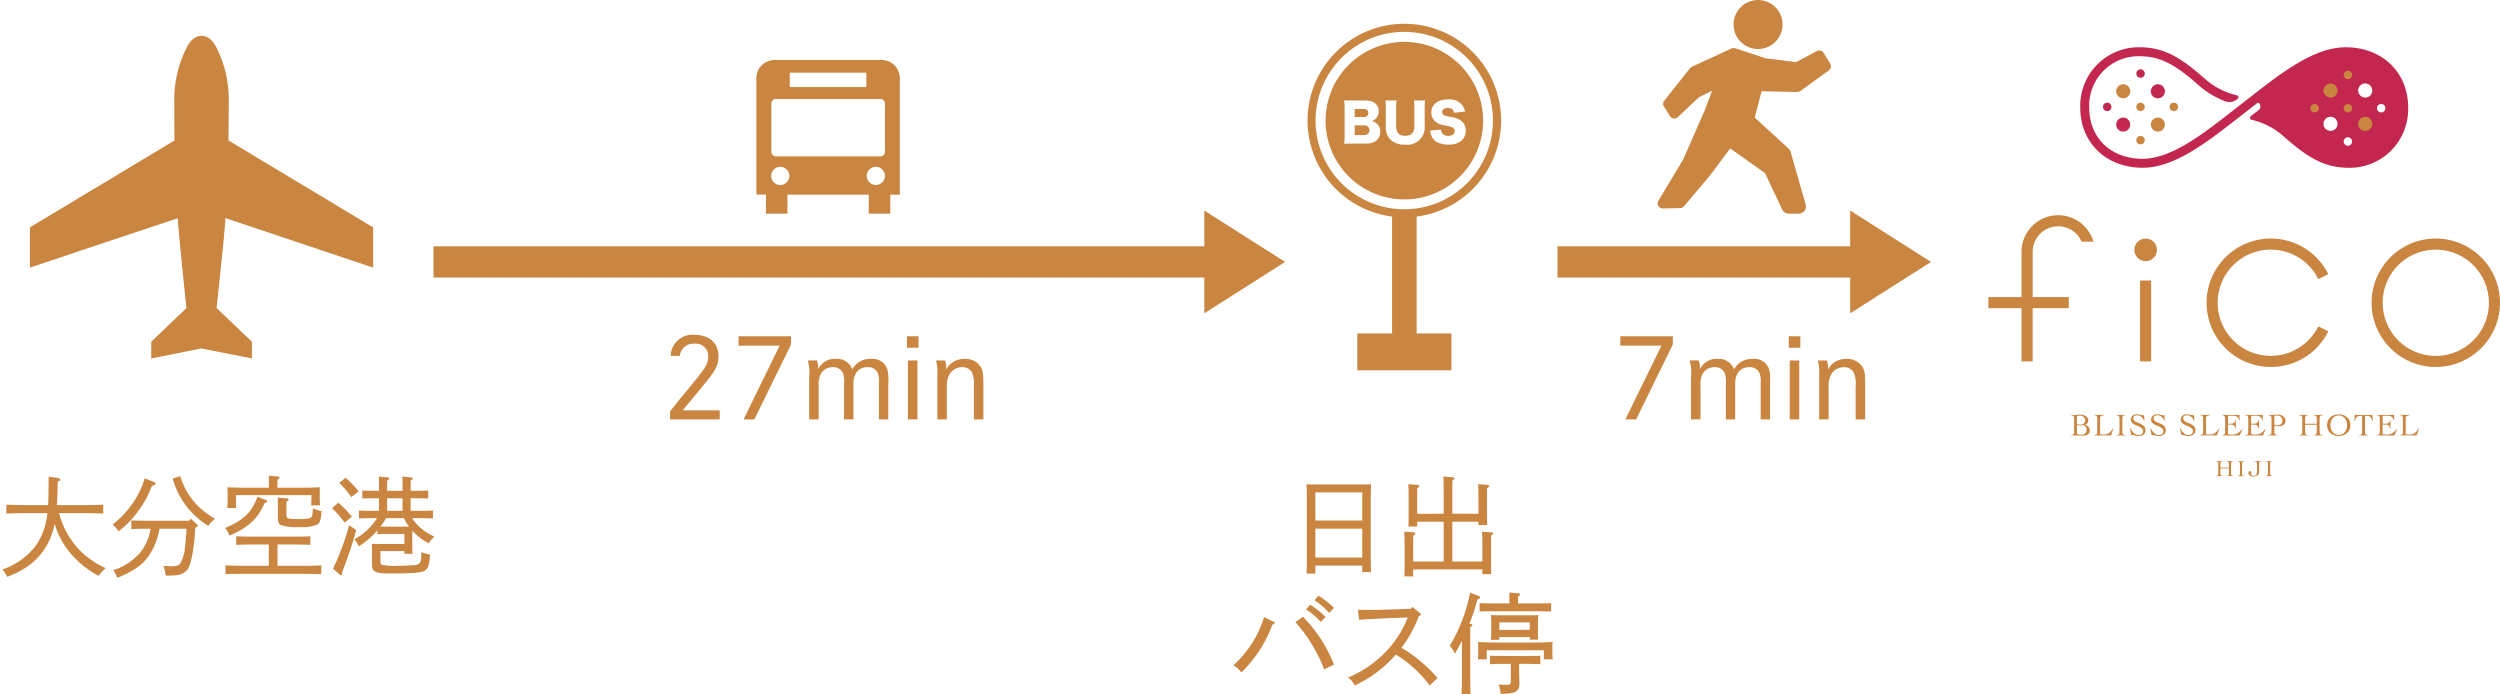
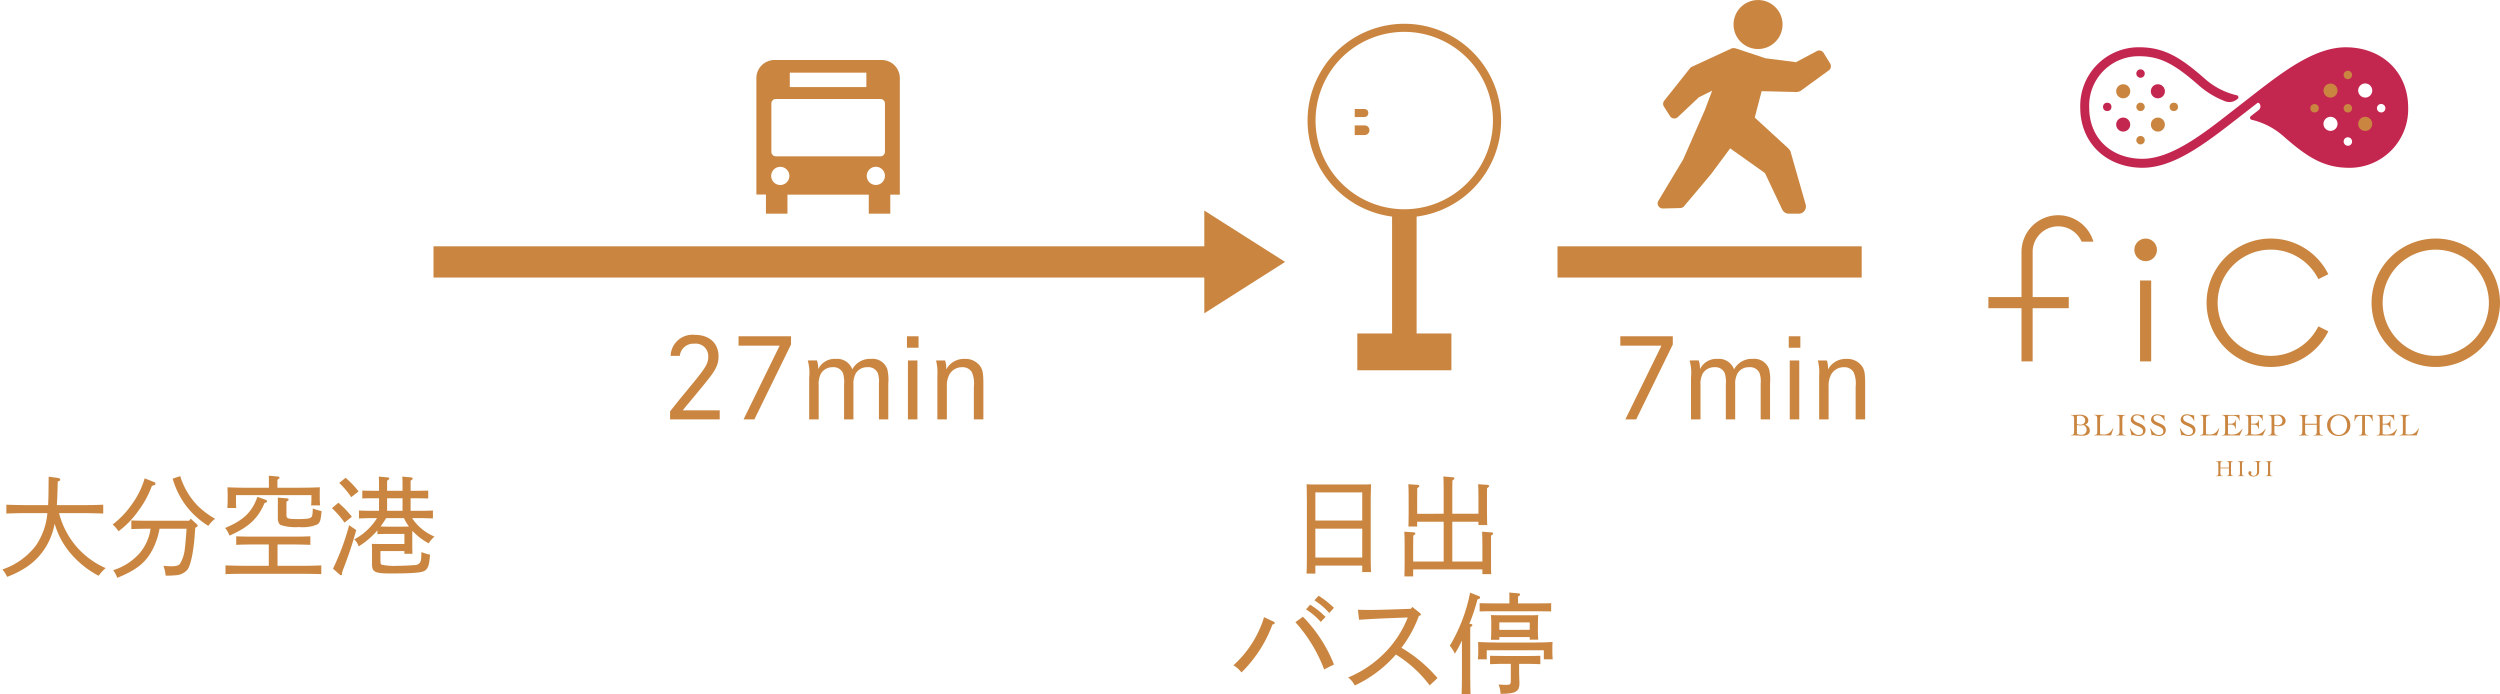
<svg xmlns="http://www.w3.org/2000/svg" width="320.063" height="88.895" viewBox="0 0 320.063 88.895">
  <g id="グループ_2449" data-name="グループ 2449" transform="translate(-522.969 -1791.59)">
    <g id="グループ_2448" data-name="グループ 2448">
      <g id="レイヤー_2" data-name="レイヤー 2" transform="translate(522.969 1792.356)">
        <g id="waku">
          <rect id="長方形_2651" data-name="長方形 2651" width="51.586" height="51.586" fill="none" />
        </g>
        <g id="編集モード" transform="translate(3.826 3.821)">
-           <path id="パス_197252" data-name="パス 197252" d="M52.353,38.071v-5.15L33.841,21.8c0-1.483.027-3.13.027-5a14.693,14.693,0,0,0-1.747-7.234c-.974-1.56-2.516-1.551-3.467.018A14.612,14.612,0,0,0,26.9,16.794c0,1.888,0,3.535.027,5L8.41,32.921v5.15l18.921-6.315c.241,3.135.6,6.369,1.115,11.505l-4.5,4.3v2.147l6.392-1.287,6.5,1.287V47.566l-4.522-4.317c.528-5.127.91-8.371,1.133-11.51Z" transform="translate(-8.41 -8.4)" fill="#ca8641" />
-         </g>
+           </g>
      </g>
      <path id="パス_197638" data-name="パス 197638" d="M10.43-7c.854,0,2.044.028,2.786.056V-8.078c-.952.042-1.652.056-2.786.056H7.28c.056-.826.084-1.82.112-3.024.238-.07.322-.14.322-.238s-.112-.182-.322-.224L6.23-11.662c-.014.854-.014,1.694-.028,2.548L6.16-8.022H3.612c-.812,0-2.072-.028-2.8-.056v1.134C2.016-6.986,2.52-7,3.612-7h2.45A8.624,8.624,0,0,1,4.62-2.884,8.916,8.916,0,0,1,.308.21a3.921,3.921,0,0,1,.6.952A12.065,12.065,0,0,0,2.982.168a8.262,8.262,0,0,0,3.444-3.92A9.327,9.327,0,0,0,7-5.642,10.137,10.137,0,0,0,9.072-1.806a11.926,11.926,0,0,0,3.556,2.828,5.488,5.488,0,0,1,.9-.98,10.536,10.536,0,0,1-3.836-2.87A10.664,10.664,0,0,1,7.56-7Zm13.776.98H19.32c-.728,0-1.918-.014-2.506-.042v1.106C17.668-4.984,18.284-5,19.278-5A6.286,6.286,0,0,1,17.906-1.9,7.545,7.545,0,0,1,14.49.308a3.673,3.673,0,0,1,.518.98c2.52-1.022,3.682-1.974,4.564-3.7A9.381,9.381,0,0,0,20.426-5h3.458c-.056.91-.154,2.03-.21,2.436A4.74,4.74,0,0,1,23.03-.49c-.2.21-.49.294-1.064.294-.224,0-.6-.014-1.05-.056A4.1,4.1,0,0,1,21.2.994l.252.014c.364,0,1.022-.042,1.246-.07a2.084,2.084,0,0,0,1.3-.7c.434-.574.826-2.492.966-4.914.014-.126.014-.266.042-.462l.07-.028c.168-.07.224-.126.224-.21a.285.285,0,0,0-.112-.21l-.77-.7Zm-5.684-5.432a10.749,10.749,0,0,1-1.694,3.4A11.208,11.208,0,0,1,14.42-5.544a4.726,4.726,0,0,1,.756.868,11.354,11.354,0,0,0,2.548-2.632,12.4,12.4,0,0,0,1.722-3.178c.364-.1.462-.14.462-.266,0-.1-.084-.2-.252-.252Zm3.584.042A10.669,10.669,0,0,0,23.8-7.966a10.6,10.6,0,0,0,2.87,2.6,4.2,4.2,0,0,1,.868-.91,10.7,10.7,0,0,1-2.24-1.68,9.475,9.475,0,0,1-2.226-3.78ZM34.412-.252H31.654c-.8,0-2.058-.028-2.786-.056V.812C30.058.77,30.576.77,31.654.77h6.692c.854,0,2.044.014,2.786.042V-.308c-.966.042-1.652.056-2.786.056H35.532v-2.73h2.24c.532,0,1.442.028,1.96.042V-4.032c-.7.028-1.19.042-1.96.042H32.2c-.616,0-1.414-.014-1.96-.042V-2.94c.84-.028,1.19-.042,1.96-.042h2.212Zm1.106-10V-11.27c.2-.126.266-.2.266-.28s-.084-.126-.252-.14l-1.12-.1c.014.238.014.448.014.9v.644H31.892c-.952,0-2.058-.028-2.772-.056.014.518.028.742.028,1.064v.35c0,.364-.014.77-.042,1.232H30.24c-.028-.518-.028-.84-.028-1.232V-9.3h9.66v.406c0,.238-.014.616-.042.91h1.148c-.028-.378-.042-.616-.042-.91v-.35c0-.308,0-.56.014-1.064-.91.042-1.582.056-2.772.056ZM32.956-9.086c-.686,1.946-1.778,3.01-4.144,3.99a3.208,3.208,0,0,1,.574.98c2.464-1.092,3.64-2.184,4.48-4.172.238-.07.322-.14.322-.252,0-.07-.07-.126-.224-.182Zm2.6.1a8.759,8.759,0,0,1,.014.9v1.708c0,.476.14.8.392.91a6.3,6.3,0,0,0,2.338.252,4.834,4.834,0,0,0,2.366-.35c.308-.238.42-.588.5-1.694-.112-.028-.112-.028-.35-.084a7.7,7.7,0,0,1-.77-.252c-.028.8-.056.994-.21,1.134-.168.168-.644.224-1.638.224-1.372,0-1.526-.056-1.526-.546V-8.47c.2-.112.28-.182.28-.266s-.084-.14-.252-.154ZM48.524-7.294h-.9c-.532,0-1.246-.014-1.666-.042v1.022c.7-.028.994-.042,1.666-.042h.644A7.749,7.749,0,0,1,45.36-3.64a2.287,2.287,0,0,1,.56.9,10.274,10.274,0,0,0,2.394-2.044v.476c.7-.028,1.008-.028,3.458-.028v1.288h-2.52c-1.232,0-1.246,0-1.652-.014.028.364.028.616.028,1.078V-.434c0,.966.392,1.162,2.324,1.162,2.8,0,4.06-.1,4.424-.35.448-.322.56-.658.686-2.058a5.487,5.487,0,0,1-1.106-.336c-.042,1.05-.042,1.05-.182,1.344a.8.8,0,0,1-.658.322c-.476.042-1.624.1-2.268.1a7.3,7.3,0,0,1-2-.154c-.1-.056-.14-.2-.14-.448V-2.142h3.066v.35h1.036c-.028-.56-.028-.91-.028-1.372v-.9c0-.224,0-.448.014-.672a8.158,8.158,0,0,0,2.086,1.61,3.645,3.645,0,0,1,.742-.868,6.46,6.46,0,0,1-2.87-2.366h.994c.462,0,1.26.028,1.68.042V-7.336c-.574.028-.98.042-1.68.042H52.57V-8.9c1.036,0,1.82.014,2.254.028V-9.884c-.574.014-.98.028-2.254.028v-1.3c.2-.112.266-.2.266-.28s-.084-.126-.252-.14l-1.078-.1c.028.49.028.56.028,1.82H49.56v-1.3c.2-.112.28-.2.28-.28s-.084-.126-.252-.14l-1.092-.1c.028.49.028.56.028,1.82-1.008,0-1.722-.014-2.142-.028v1.008c.7-.028,1.008-.028,2.142-.028Zm3.01,0H49.56V-8.9h1.974Zm.182.938a6.454,6.454,0,0,0,.644,1.078c-.406,0-.8.014-1.2.014-1.582,0-2.016,0-2.436-.028.252-.336.49-.7.714-1.064Zm-8.288-4.508a10.8,10.8,0,0,1,1.54,1.82l.938-.728a11.123,11.123,0,0,0-1.666-1.75ZM42.5-7.63a11.211,11.211,0,0,1,1.61,1.848l.938-.756A12.226,12.226,0,0,0,43.316-8.33Zm2.2,2.184A31.2,31.2,0,0,1,42.63.112l.84.742c.1.084.14.1.182.1.084,0,.14-.07.14-.182a.348.348,0,0,0-.014-.112c.084-.266.126-.378.252-.7.728-1.932.994-2.744,1.582-4.788Z" transform="translate(522.969 1864.281)" fill="#ca8641" />
      <path id="パス_197640" data-name="パス 197640" d="M1.274,0H7.63V-1.162H2.9c.294-.364.5-.63.616-.756C4.732-3.374,5.656-4.494,6.16-5.138,7.182-6.426,7.476-7.1,7.476-8.064c0-1.694-1.176-2.758-3.038-2.758A2.8,2.8,0,0,0,1.344-8.134H2.52A1.74,1.74,0,0,1,4.368-9.688,1.6,1.6,0,0,1,6.16-8.036c0,.91-.294,1.386-2.394,3.934C2.31-2.338,2.31-2.338,1.274-1.022Zm8.764-10.64v1.2H15.3L10.682,0h1.386l4.69-9.59v-1.05ZM18.9-7.546a5.935,5.935,0,0,1,.182,2.212V0H20.3V-4.368a2.858,2.858,0,0,1,.308-1.526,1.714,1.714,0,0,1,1.484-.784,1.309,1.309,0,0,1,1.33.784,4.237,4.237,0,0,1,.126,1.484V0h1.2V-4.438a2.813,2.813,0,0,1,.28-1.414,1.658,1.658,0,0,1,1.512-.826,1.315,1.315,0,0,1,1.316.728,3.173,3.173,0,0,1,.154,1.372V0h1.2V-4.592A5.758,5.758,0,0,0,29.092-6.4a1.986,1.986,0,0,0-2.1-1.344A2.557,2.557,0,0,0,24.6-6.4a2.046,2.046,0,0,0-2.1-1.344,2.33,2.33,0,0,0-2.268,1.33,3.161,3.161,0,0,0-.154-1.134Zm12.824,0V0h1.218V-7.546ZM31.6-10.64v1.47h1.484v-1.47Zm3.724,3.094a6.326,6.326,0,0,1,.168,1.96V0h1.218V-4.158A3.137,3.137,0,0,1,37.03-5.74a1.843,1.843,0,0,1,1.638-.938,1.366,1.366,0,0,1,1.246.644A3.651,3.651,0,0,1,40.166-4.2V0h1.218V-4.34c0-1.484-.056-1.862-.336-2.366A2.3,2.3,0,0,0,38.99-7.742a2.558,2.558,0,0,0-2.366,1.358,3.094,3.094,0,0,0-.14-1.162Z" transform="translate(607.482 1845.281)" fill="#ca8641" />
      <g id="グループ_2090" data-name="グループ 2090" transform="translate(549.35 1572.945)">
        <g id="グループ_1591" data-name="グループ 1591" transform="translate(228.184 224.701)">
          <g id="グループ_1581" data-name="グループ 1581" transform="translate(0 21.497)">
            <g id="グループ_1580" data-name="グループ 1580">
              <g id="グループ_1572" data-name="グループ 1572" transform="translate(10.56 25.491)">
                <path id="パス_177624" data-name="パス 177624" d="M240.934,280.333c0-.113,0-.206-.009-.281a.428.428,0,0,0-.052-.179.258.258,0,0,0-.123-.1.81.81,0,0,0-.226-.044v-.049c.084.005.165.009.246.012s.162,0,.246,0a3.121,3.121,0,0,0,.322-.016c.108-.01.223-.016.347-.016a1.9,1.9,0,0,1,.357.037,1.164,1.164,0,0,1,.344.122.784.784,0,0,1,.262.232.6.6,0,0,1,.105.363.524.524,0,0,1-.115.329.6.6,0,0,1-.284.2v.009a.909.909,0,0,1,.433.271.726.726,0,0,1,.155.485.558.558,0,0,1-.08.309.6.6,0,0,1-.214.2.963.963,0,0,1-.3.105,2.008,2.008,0,0,1-.346.03q-.279,0-.547-.021c-.178-.013-.36-.02-.545-.02-.062,0-.125,0-.188,0s-.125.007-.187.012v-.049a.793.793,0,0,0,.222-.044.247.247,0,0,0,.121-.1.434.434,0,0,0,.05-.179c.007-.074.009-.168.009-.281Zm.363.507a.757.757,0,0,0,.222.076,1.285,1.285,0,0,0,.23.021.65.65,0,0,0,.429-.143.509.509,0,0,0,.171-.413.527.527,0,0,0-.056-.246.612.612,0,0,0-.149-.187.662.662,0,0,0-.216-.121.78.78,0,0,0-.256-.043c-.064,0-.128,0-.189.009a.758.758,0,0,0-.186.04Zm0,1.257a.142.142,0,0,0,.074.056.872.872,0,0,0,.137.042,1.558,1.558,0,0,0,.168.028,1.464,1.464,0,0,0,.169.01.719.719,0,0,0,.51-.171.649.649,0,0,0,.183-.5.529.529,0,0,0-.109-.324,1.041,1.041,0,0,0-.25-.245l-.193.031a1.363,1.363,0,0,1-.2.014,2.236,2.236,0,0,1-.25-.014,1.017,1.017,0,0,1-.241-.058Z" transform="translate(-240.523 -279.616)" fill="#ca8641" />
                <path id="パス_177625" data-name="パス 177625" d="M245.289,279.732a1.9,1.9,0,0,0-.3.064.378.378,0,0,0-.158.091.247.247,0,0,0-.063.137,1.486,1.486,0,0,0-.012.2v1.933c.073.014.144.026.211.037a1.3,1.3,0,0,0,.208.015,1.576,1.576,0,0,0,.415-.048,1.058,1.058,0,0,0,.318-.145,1.265,1.265,0,0,0,.26-.244,3.316,3.316,0,0,0,.239-.345h.061l-.31.9c-.1-.005-.194-.009-.292-.012s-.2,0-.293,0h-1.184c-.068,0-.134,0-.2,0s-.134.007-.2.012v-.049a.859.859,0,0,0,.211-.04.33.33,0,0,0,.123-.07.2.2,0,0,0,.058-.1.624.624,0,0,0,.015-.141v-1.6c0-.113,0-.206-.01-.281a.443.443,0,0,0-.051-.179.24.24,0,0,0-.121-.1.812.812,0,0,0-.226-.044v-.049c.1.005.209.009.312.012s.208,0,.312,0,.227,0,.341,0,.228-.007.341-.012Z" transform="translate(-241.022 -279.619)" fill="#ca8641" />
                <path id="パス_177626" data-name="パス 177626" d="M247.315,282.285a.8.8,0,0,0,.226-.044.254.254,0,0,0,.123-.1.409.409,0,0,0,.052-.179c.006-.074.01-.168.01-.281v-1.345c0-.113,0-.206-.01-.281a.416.416,0,0,0-.052-.179.254.254,0,0,0-.128-.1.861.861,0,0,0-.229-.044v-.049c.113.005.223.009.329.012s.215,0,.328,0c.089,0,.178,0,.266,0s.176-.007.262-.012v.049a.8.8,0,0,0-.222.044.244.244,0,0,0-.121.1.444.444,0,0,0-.05.179c-.007.074-.01.168-.01.281v1.345c0,.113,0,.206.01.281a.41.41,0,0,0,.052.179.255.255,0,0,0,.127.1.879.879,0,0,0,.234.044v.049c-.1-.005-.2-.009-.306-.012s-.2,0-.306,0-.2,0-.294,0-.193.007-.29.012Z" transform="translate(-241.501 -279.619)" fill="#ca8641" />
                <path id="パス_177627" data-name="パス 177627" d="M251.169,280.437a1.5,1.5,0,0,0-.135-.255,1.132,1.132,0,0,0-.191-.226.94.94,0,0,0-.241-.159.7.7,0,0,0-.291-.06.75.75,0,0,0-.377.084.32.32,0,0,0-.147.3.375.375,0,0,0,.067.223.643.643,0,0,0,.177.168,1.774,1.774,0,0,0,.252.133l.288.122c.1.041.194.086.288.135a1.171,1.171,0,0,1,.252.173.8.8,0,0,1,.177.234.7.7,0,0,1,.067.318.738.738,0,0,1-.073.341.675.675,0,0,1-.2.235.806.806,0,0,1-.286.137,1.31,1.31,0,0,1-.348.044,1.209,1.209,0,0,1-.21-.019c-.072-.012-.142-.026-.209-.042l-.184-.041a.6.6,0,0,0-.131-.019.276.276,0,0,0-.084.014l-.085.031c-.025-.152-.052-.3-.085-.448s-.066-.294-.1-.448l.052-.027a3.1,3.1,0,0,0,.175.293,1.73,1.73,0,0,0,.232.278,1.246,1.246,0,0,0,.283.211.7.7,0,0,0,.337.085.928.928,0,0,0,.225-.027.564.564,0,0,0,.192-.082.4.4,0,0,0,.131-.147.464.464,0,0,0,.048-.223.449.449,0,0,0-.116-.316,1.138,1.138,0,0,0-.29-.221,3.413,3.413,0,0,0-.377-.175,2.79,2.79,0,0,1-.376-.181,1.11,1.11,0,0,1-.29-.237.517.517,0,0,1-.117-.347.664.664,0,0,1,.223-.5.75.75,0,0,1,.238-.139.864.864,0,0,1,.288-.048,1.681,1.681,0,0,1,.268.02c.079.014.157.028.232.044l.229.046a1.2,1.2,0,0,0,.241.022c0,.122,0,.239.006.353s.013.229.027.344Z" transform="translate(-241.798 -279.608)" fill="#ca8641" />
                <path id="パス_177628" data-name="パス 177628" d="M254.2,280.437a1.5,1.5,0,0,0-.135-.255,1.133,1.133,0,0,0-.191-.226.93.93,0,0,0-.242-.159.694.694,0,0,0-.29-.06.746.746,0,0,0-.377.084.318.318,0,0,0-.147.3.375.375,0,0,0,.067.223.631.631,0,0,0,.177.168,1.731,1.731,0,0,0,.252.133l.288.122c.1.041.194.086.288.135a1.171,1.171,0,0,1,.252.173.8.8,0,0,1,.177.234.716.716,0,0,1,.067.318.75.75,0,0,1-.073.341.675.675,0,0,1-.2.235.806.806,0,0,1-.286.137,1.31,1.31,0,0,1-.348.044,1.2,1.2,0,0,1-.21-.019c-.072-.012-.142-.026-.21-.042l-.183-.041a.6.6,0,0,0-.131-.019.276.276,0,0,0-.084.014l-.086.031c-.024-.152-.052-.3-.084-.448s-.066-.294-.1-.448l.052-.027a3.1,3.1,0,0,0,.175.293,1.73,1.73,0,0,0,.232.278,1.246,1.246,0,0,0,.283.211.692.692,0,0,0,.337.085.928.928,0,0,0,.225-.027.564.564,0,0,0,.192-.082.412.412,0,0,0,.131-.147.465.465,0,0,0,.048-.223.449.449,0,0,0-.116-.316,1.137,1.137,0,0,0-.29-.221,3.421,3.421,0,0,0-.377-.175,2.7,2.7,0,0,1-.377-.181,1.1,1.1,0,0,1-.29-.237.512.512,0,0,1-.117-.347.663.663,0,0,1,.223-.5.74.74,0,0,1,.238-.139.86.86,0,0,1,.288-.048,1.681,1.681,0,0,1,.268.02c.079.014.157.028.232.044l.229.046a1.2,1.2,0,0,0,.241.022c0,.122,0,.239.006.353s.013.229.026.344Z" transform="translate(-242.234 -279.608)" fill="#ca8641" />
                <path id="パス_177629" data-name="パス 177629" d="M258.635,280.437a1.506,1.506,0,0,0-.135-.255,1.134,1.134,0,0,0-.191-.226.93.93,0,0,0-.242-.159.694.694,0,0,0-.29-.06.746.746,0,0,0-.377.084.318.318,0,0,0-.147.3.375.375,0,0,0,.067.223.629.629,0,0,0,.177.168,1.724,1.724,0,0,0,.252.133l.288.122c.1.041.194.086.288.135a1.168,1.168,0,0,1,.252.173.8.8,0,0,1,.177.234.716.716,0,0,1,.067.318.748.748,0,0,1-.073.341.674.674,0,0,1-.2.235.806.806,0,0,1-.286.137,1.31,1.31,0,0,1-.348.044,1.2,1.2,0,0,1-.21-.019c-.073-.012-.142-.026-.21-.042l-.183-.041a.6.6,0,0,0-.131-.019.271.271,0,0,0-.084.014l-.086.031c-.024-.152-.052-.3-.084-.448s-.066-.294-.1-.448l.052-.027a3.1,3.1,0,0,0,.175.293,1.727,1.727,0,0,0,.232.278,1.242,1.242,0,0,0,.283.211.692.692,0,0,0,.337.085.929.929,0,0,0,.225-.027.564.564,0,0,0,.192-.082.411.411,0,0,0,.131-.147.464.464,0,0,0,.048-.223.449.449,0,0,0-.116-.316,1.138,1.138,0,0,0-.29-.221,3.411,3.411,0,0,0-.377-.175,2.7,2.7,0,0,1-.376-.181,1.1,1.1,0,0,1-.29-.237.512.512,0,0,1-.117-.347.657.657,0,0,1,.061-.286.67.67,0,0,1,.163-.219.741.741,0,0,1,.238-.139.86.86,0,0,1,.288-.048,1.681,1.681,0,0,1,.268.02c.079.014.157.028.232.044l.229.046a1.2,1.2,0,0,0,.241.022c0,.122,0,.239.006.353s.013.229.027.344Z" transform="translate(-242.875 -279.608)" fill="#ca8641" />
                <path id="パス_177630" data-name="パス 177630" d="M261.134,279.732a1.9,1.9,0,0,0-.3.064.381.381,0,0,0-.159.091.246.246,0,0,0-.062.137,1.5,1.5,0,0,0-.012.2v1.933c.073.014.144.026.211.037a1.293,1.293,0,0,0,.208.015,1.581,1.581,0,0,0,.415-.048,1.058,1.058,0,0,0,.318-.145,1.239,1.239,0,0,0,.259-.244,3.189,3.189,0,0,0,.24-.345h.061l-.31.9c-.1-.005-.194-.009-.293-.012s-.2,0-.292,0h-1.184c-.068,0-.134,0-.2,0s-.134.007-.2.012v-.049a.859.859,0,0,0,.211-.04.337.337,0,0,0,.123-.07.206.206,0,0,0,.058-.1.621.621,0,0,0,.015-.141v-1.6c0-.113,0-.206-.011-.281a.43.43,0,0,0-.05-.179.244.244,0,0,0-.121-.1.812.812,0,0,0-.226-.044v-.049c.1.005.209.009.312.012s.208,0,.312,0,.226,0,.341,0,.228-.007.34-.012Z" transform="translate(-243.307 -279.619)" fill="#ca8641" />
                <path id="パス_177631" data-name="パス 177631" d="M263.893,282.16c.024.006.053.011.088.016l.113.016.125.015q.064.005.121.005a2.135,2.135,0,0,0,.433-.039,1.258,1.258,0,0,0,.351-.129,1.4,1.4,0,0,0,.3-.226,2.747,2.747,0,0,0,.287-.33l.045.037-.366.81c-.046-.005-.093-.009-.142-.012s-.1,0-.14,0H263.59c-.077,0-.155,0-.234,0s-.156.007-.233.012v-.049a.808.808,0,0,0,.225-.044.24.24,0,0,0,.121-.1.409.409,0,0,0,.05-.179c.007-.074.01-.168.01-.281v-1.345c0-.113,0-.206-.01-.281a.416.416,0,0,0-.05-.179.24.24,0,0,0-.125-.1.861.861,0,0,0-.229-.044v-.049l.26.009.253.006.278,0h.333q.281,0,.564,0c.188,0,.378-.007.572-.012,0,.03-.005.059-.006.089s0,.057,0,.085v.161c0,.059,0,.119.008.179s.011.127.016.2l-.052.016a1,1,0,0,0-.139-.316.656.656,0,0,0-.2-.192.729.729,0,0,0-.252-.092,1.651,1.651,0,0,0-.29-.025q-.282,0-.564.025v1.007c.053,0,.105,0,.155,0s.1,0,.155,0a.779.779,0,0,0,.442-.11.544.544,0,0,0,.2-.4h.048c0,.1,0,.193,0,.29s0,.192,0,.286,0,.193,0,.29,0,.193,0,.29h-.048a1.227,1.227,0,0,0-.089-.276.426.426,0,0,0-.131-.164.467.467,0,0,0-.2-.077,1.725,1.725,0,0,0-.278-.02h-.258Z" transform="translate(-243.781 -279.619)" fill="#ca8641" />
                <path id="パス_177632" data-name="パス 177632" d="M267.353,282.16c.024.006.053.011.088.016l.113.016.125.015q.064.005.121.005a2.136,2.136,0,0,0,.433-.039,1.257,1.257,0,0,0,.351-.129,1.4,1.4,0,0,0,.3-.226,2.745,2.745,0,0,0,.287-.33l.045.037-.367.81c-.045-.005-.092-.009-.141-.012s-.095,0-.14,0H267.05c-.077,0-.155,0-.234,0s-.156.007-.234.012v-.049a.808.808,0,0,0,.226-.044.24.24,0,0,0,.121-.1.409.409,0,0,0,.05-.179c.007-.074.01-.168.01-.281v-1.345c0-.113,0-.206-.01-.281a.416.416,0,0,0-.05-.179.241.241,0,0,0-.125-.1.861.861,0,0,0-.229-.044v-.049l.26.009.253.006.278,0h.333q.281,0,.564,0c.187,0,.378-.007.572-.012,0,.03-.005.059-.006.089s0,.057,0,.085v.161c0,.059,0,.119.008.179s.011.127.016.2l-.052.016a1,1,0,0,0-.139-.316.656.656,0,0,0-.2-.192.727.727,0,0,0-.252-.092,1.65,1.65,0,0,0-.29-.025q-.283,0-.564.025v1.007c.053,0,.105,0,.155,0s.1,0,.155,0a.781.781,0,0,0,.442-.11.544.544,0,0,0,.2-.4h.048c0,.1,0,.193,0,.29s0,.192,0,.286,0,.193,0,.29,0,.193,0,.29H268.3a1.225,1.225,0,0,0-.089-.276.426.426,0,0,0-.131-.164.467.467,0,0,0-.2-.077,1.724,1.724,0,0,0-.278-.02h-.258Z" transform="translate(-244.28 -279.619)" fill="#ca8641" />
                <path id="パス_177633" data-name="パス 177633" d="M271.243,282.33c-.1-.005-.2-.009-.3-.012s-.2,0-.3,0-.2,0-.3,0-.2.007-.3.012v-.049a.913.913,0,0,0,.236-.044.252.252,0,0,0,.128-.1.4.4,0,0,0,.052-.179c.007-.074.01-.168.01-.281v-1.345c0-.113,0-.206-.01-.281a.405.405,0,0,0-.052-.179.252.252,0,0,0-.127-.1.864.864,0,0,0-.23-.044v-.049c.089.005.177.009.266.012s.177,0,.266,0a3.737,3.737,0,0,0,.381-.02,3.5,3.5,0,0,1,.381-.021.969.969,0,0,1,.311.055,1.021,1.021,0,0,1,.3.157.844.844,0,0,1,.224.25.644.644,0,0,1,.087.332.578.578,0,0,1-.089.327.728.728,0,0,1-.223.216.967.967,0,0,1-.3.118,1.455,1.455,0,0,1-.322.037,2.28,2.28,0,0,1-.25-.015,1.074,1.074,0,0,1-.25-.058v.6c0,.113,0,.206.01.281a.408.408,0,0,0,.052.179.248.248,0,0,0,.127.1.86.86,0,0,0,.229.044Zm-.419-1.4a.649.649,0,0,0,.2.071,1.2,1.2,0,0,0,.207.018.746.746,0,0,0,.24-.039.59.59,0,0,0,.2-.109.511.511,0,0,0,.135-.175.531.531,0,0,0,.05-.237.766.766,0,0,0-.05-.286.6.6,0,0,0-.351-.355.714.714,0,0,0-.268-.048,1.687,1.687,0,0,0-.171.01.623.623,0,0,0-.191.05Z" transform="translate(-244.779 -279.615)" fill="#ca8641" />
                <path id="パス_177634" data-name="パス 177634" d="M276.924,280.336c0-.113,0-.206-.01-.281a.4.4,0,0,0-.052-.179.251.251,0,0,0-.127-.1.861.861,0,0,0-.229-.044v-.049c.112.005.222.009.328.012s.216,0,.329,0c.088,0,.177,0,.265,0s.176-.007.263-.012v.049a.79.79,0,0,0-.222.044.24.24,0,0,0-.121.1.416.416,0,0,0-.05.179c-.007.074-.01.168-.01.281v1.345c0,.113,0,.206.01.281a.4.4,0,0,0,.052.179.251.251,0,0,0,.127.1.872.872,0,0,0,.234.044v.049c-.1-.005-.2-.009-.306-.012s-.2,0-.306,0-.2,0-.294,0-.193.007-.29.012v-.049a.808.808,0,0,0,.226-.044.255.255,0,0,0,.122-.1.4.4,0,0,0,.052-.179c.007-.074.01-.168.01-.281v-.725H275.43v.725c0,.113,0,.206.009.281a.408.408,0,0,0,.053.179.248.248,0,0,0,.127.1.871.871,0,0,0,.234.044v.049c-.1-.005-.2-.009-.306-.012s-.2,0-.306,0-.2,0-.293,0-.193.007-.29.012v-.049a.8.8,0,0,0,.225-.044.254.254,0,0,0,.123-.1.41.41,0,0,0,.052-.179c.007-.074.01-.168.01-.281v-1.345c0-.113,0-.206-.01-.281a.417.417,0,0,0-.052-.179.255.255,0,0,0-.127-.1.869.869,0,0,0-.23-.044v-.049c.113.005.223.009.329.012s.216,0,.329,0c.088,0,.177,0,.266,0s.175-.007.261-.012v.049a.8.8,0,0,0-.222.044.244.244,0,0,0-.121.1.441.441,0,0,0-.051.179c-.007.074-.009.168-.009.281v.491h1.494Z" transform="translate(-245.444 -279.619)" fill="#ca8641" />
                <path id="パス_177635" data-name="パス 177635" d="M278.852,281a1.377,1.377,0,0,1,.119-.585,1.308,1.308,0,0,1,.32-.437,1.4,1.4,0,0,1,.473-.273,1.809,1.809,0,0,1,1.157,0,1.4,1.4,0,0,1,.473.273,1.331,1.331,0,0,1,.32.437,1.5,1.5,0,0,1,0,1.169,1.33,1.33,0,0,1-.32.437,1.4,1.4,0,0,1-.473.273,1.809,1.809,0,0,1-1.157,0,1.4,1.4,0,0,1-.473-.273,1.307,1.307,0,0,1-.32-.437A1.377,1.377,0,0,1,278.852,281Zm.427,0a1.517,1.517,0,0,0,.073.471,1.211,1.211,0,0,0,.21.4,1.029,1.029,0,0,0,.334.275,1.026,1.026,0,0,0,.9,0,1.029,1.029,0,0,0,.334-.275,1.21,1.21,0,0,0,.21-.4,1.566,1.566,0,0,0,0-.943,1.219,1.219,0,0,0-.21-.4,1.029,1.029,0,0,0-.334-.275,1.027,1.027,0,0,0-.9,0,1.029,1.029,0,0,0-.334.275,1.22,1.22,0,0,0-.21.4A1.517,1.517,0,0,0,279.279,281Z" transform="translate(-246.05 -279.608)" fill="#ca8641" />
                <path id="パス_177636" data-name="パス 177636" d="M283.518,282.285a.808.808,0,0,0,.226-.044.256.256,0,0,0,.122-.1.4.4,0,0,0,.052-.179c.007-.074.01-.168.01-.281v-1.869a3.154,3.154,0,0,0-.356.016.522.522,0,0,0-.431.286,2.007,2.007,0,0,0-.155.375l-.052-.016.057-.79c.112.005.223.009.334.012s.222,0,.335,0h.946c.108,0,.214,0,.318,0s.211-.007.318-.012l.056.79-.052.016a2.058,2.058,0,0,0-.155-.375.524.524,0,0,0-.436-.286,3.318,3.318,0,0,0-.365-.016v1.869c0,.113,0,.206.01.281a.41.41,0,0,0,.052.179.252.252,0,0,0,.127.1.872.872,0,0,0,.234.044v.049c-.1-.005-.2-.009-.306-.012s-.2,0-.306,0-.2,0-.294,0-.193.007-.29.012Z" transform="translate(-246.639 -279.619)" fill="#ca8641" />
                <path id="パス_177637" data-name="パス 177637" d="M287.026,282.16c.024.006.053.011.088.016l.113.016.125.015q.064.005.121.005a2.136,2.136,0,0,0,.433-.039,1.258,1.258,0,0,0,.351-.129,1.421,1.421,0,0,0,.3-.226,2.737,2.737,0,0,0,.287-.33l.044.037-.367.81c-.045-.005-.092-.009-.141-.012s-.1,0-.14,0h-1.516c-.078,0-.155,0-.234,0s-.156.007-.234.012v-.049a.808.808,0,0,0,.226-.044.244.244,0,0,0,.121-.1.433.433,0,0,0,.05-.179c.007-.074.01-.168.01-.281v-1.345c0-.113,0-.206-.01-.281a.441.441,0,0,0-.05-.179.24.24,0,0,0-.125-.1.861.861,0,0,0-.229-.044v-.049l.26.009.253.006.278,0h.333c.187,0,.376,0,.564,0s.378-.007.572-.012c0,.03-.005.059-.006.089s0,.057,0,.085v.161c0,.059,0,.119.009.179s.01.127.016.2l-.052.016a1.017,1.017,0,0,0-.139-.316.654.654,0,0,0-.2-.192.734.734,0,0,0-.252-.092,1.652,1.652,0,0,0-.291-.025c-.187,0-.376.008-.563.025v1.007c.053,0,.105,0,.155,0s.1,0,.155,0a.781.781,0,0,0,.442-.11.544.544,0,0,0,.2-.4h.048c0,.1,0,.193,0,.29s0,.192,0,.286,0,.193,0,.29,0,.193,0,.29h-.048a1.228,1.228,0,0,0-.089-.276.426.426,0,0,0-.131-.164.466.466,0,0,0-.2-.077,1.739,1.739,0,0,0-.278-.02h-.258Z" transform="translate(-247.117 -279.619)" fill="#ca8641" />
                <path id="パス_177638" data-name="パス 177638" d="M291.013,279.732a1.9,1.9,0,0,0-.3.064.375.375,0,0,0-.159.091.245.245,0,0,0-.063.137,1.489,1.489,0,0,0-.012.2v1.933c.073.014.143.026.212.037a1.291,1.291,0,0,0,.208.015,1.581,1.581,0,0,0,.415-.048,1.059,1.059,0,0,0,.318-.145,1.259,1.259,0,0,0,.259-.244,3.2,3.2,0,0,0,.24-.345h.061l-.31.9c-.1-.005-.194-.009-.293-.012s-.2,0-.292,0h-1.184c-.068,0-.135,0-.2,0s-.134.007-.2.012v-.049a.858.858,0,0,0,.211-.04.338.338,0,0,0,.123-.07.207.207,0,0,0,.058-.1.622.622,0,0,0,.015-.141v-1.6c0-.113,0-.206-.011-.281a.429.429,0,0,0-.05-.179.244.244,0,0,0-.121-.1.811.811,0,0,0-.226-.044v-.049c.1.005.209.009.312.012s.207,0,.311,0,.227,0,.341,0,.228-.007.341-.012Z" transform="translate(-247.616 -279.619)" fill="#ca8641" />
              </g>
              <g id="グループ_1579" data-name="グループ 1579">
                <g id="グループ_1578" data-name="グループ 1578" transform="translate(18.684 2.986)">
                  <g id="グループ_1573" data-name="グループ 1573" transform="translate(30.371 0)">
                    <path id="パス_177639" data-name="パス 177639" d="M293.726,269.752a8.221,8.221,0,1,1,8.222-8.221A8.231,8.231,0,0,1,293.726,269.752Zm0-15.017a6.8,6.8,0,1,0,6.8,6.8A6.8,6.8,0,0,0,293.726,254.736Z" transform="translate(-285.505 -253.31)" fill="#ca8641" />
                  </g>
                  <g id="グループ_1575" data-name="グループ 1575" transform="translate(9.257 0)">
                    <g id="グループ_1574" data-name="グループ 1574">
                      <path id="パス_177640" data-name="パス 177640" d="M269.056,269.752a8.221,8.221,0,1,1,7.356-11.876l-1.276.635a6.8,6.8,0,1,0,0,6.039l1.276.635A8.175,8.175,0,0,1,269.056,269.752Z" transform="translate(-260.834 -253.31)" fill="#ca8641" />
                    </g>
                  </g>
                  <g id="グループ_1576" data-name="グループ 1576" transform="translate(0.731 5.372)">
                    <rect id="長方形_2329" data-name="長方形 2329" width="1.426" height="10.358" fill="#ca8641" />
                  </g>
                  <g id="グループ_1577" data-name="グループ 1577">
                    <circle id="楕円形_227" data-name="楕円形 227" cx="1.449" cy="1.449" r="1.449" fill="#ca8641" />
                  </g>
                </g>
                <path id="パス_177641" data-name="パス 177641" d="M237.122,249.821a4.7,4.7,0,0,0-4.7,4.7V260.3h-4.24v1.426h4.24v6.809h1.427v-6.809h4.626V260.3H233.85v-5.783a3.271,3.271,0,0,1,6.27-1.307h1.511A4.7,4.7,0,0,0,237.122,249.821Z" transform="translate(-228.184 -249.821)" fill="#ca8641" />
              </g>
            </g>
          </g>
          <g id="グループ_1589" data-name="グループ 1589" transform="translate(11.758)">
            <g id="グループ_1588" data-name="グループ 1588">
              <path id="パス_177642" data-name="パス 177642" d="M276.135,224.7c-4.01-.1-8.006,2.917-12.218,6.2l-2.713,2.111c-3.585,2.8-7.641,5.964-11.33,5.964l-.153,0c-3.978-.095-6.649-2.733-6.649-6.566a6.321,6.321,0,0,1,6.356-6.566c2.635,0,4.43.874,7.683,3.739a11.117,11.117,0,0,0,3.4,2.042,1.547,1.547,0,0,0,1.545-.311.259.259,0,0,0-.1-.473,9.273,9.273,0,0,1-4.089-2.121c-3.17-2.791-5.252-4.026-8.443-4.026a7.5,7.5,0,0,0-7.5,7.715c0,4.433,3.195,7.605,7.771,7.714,4.01.1,8.005-2.917,12.217-6.2l2.671-2.078a.183.183,0,0,1,.245.017.588.588,0,0,1-.061.872l-1.006.784a.263.263,0,0,0,.115.466,9.29,9.29,0,0,1,4.083,2.12c3.169,2.791,5.252,4.026,8.442,4.026a7.5,7.5,0,0,0,7.505-7.715C283.905,227.985,280.71,224.812,276.135,224.7Zm-2.169,10.7a.9.9,0,1,1,.9-.9A.9.9,0,0,1,273.965,235.4Zm2.22,1.9a.539.539,0,1,1,.539-.539A.539.539,0,0,1,276.185,237.308Zm2.22-6.169a.9.9,0,1,1,.9-.9A.9.9,0,0,1,278.405,231.14Zm2.044,1.906a.54.54,0,1,1,.539-.539A.54.54,0,0,1,280.449,233.046Z" transform="translate(-241.923 -224.701)" fill="#c32750" />
              <g id="グループ_1583" data-name="グループ 1583" transform="translate(29.46 3.003)">
                <g id="グループ_1582" data-name="グループ 1582">
                  <path id="パス_177643" data-name="パス 177643" d="M284.4,235.106a.9.9,0,1,0,.9.9A.9.9,0,0,0,284.4,235.106Z" transform="translate(-277.379 -229.204)" fill="#ca8641" />
                  <circle id="楕円形_228" data-name="楕円形 228" cx="0.899" cy="0.899" r="0.899" transform="translate(1.684 1.638)" fill="#ca8641" />
                  <path id="パス_177644" data-name="パス 177644" d="M281.868,234.27a.54.54,0,1,0-.539-.539A.539.539,0,0,0,281.868,234.27Z" transform="translate(-277.065 -228.928)" fill="#ca8641" />
                  <circle id="楕円形_229" data-name="楕円形 229" cx="0.539" cy="0.539" r="0.539" transform="translate(0 4.263)" fill="#ca8641" />
                  <path id="パス_177645" data-name="パス 177645" d="M281.329,228.749a.539.539,0,1,0,.539-.539A.539.539,0,0,0,281.329,228.749Z" transform="translate(-277.065 -228.21)" fill="#ca8641" />
                </g>
              </g>
              <g id="グループ_1587" data-name="グループ 1587" transform="translate(2.917 2.825)">
                <g id="グループ_1584" data-name="グループ 1584" transform="translate(1.684 1.906)">
                  <path id="パス_177646" data-name="パス 177646" d="M248.2,232.027a.9.9,0,1,0-.9-.9A.9.9,0,0,0,248.2,232.027Z" transform="translate(-247.299 -230.229)" fill="#ca8641" />
                  <circle id="楕円形_230" data-name="楕円形 230" cx="0.899" cy="0.899" r="0.899" transform="translate(4.44 4.264)" fill="#ca8641" />
                  <path id="パス_177647" data-name="パス 177647" d="M250.853,232.984a.539.539,0,1,0,.539.539A.539.539,0,0,0,250.853,232.984Z" transform="translate(-247.734 -230.626)" fill="#ca8641" />
                  <circle id="楕円形_231" data-name="楕円形 231" cx="0.539" cy="0.539" r="0.539" transform="translate(6.843 2.358)" fill="#ca8641" />
                  <path id="パス_177648" data-name="パス 177648" d="M251.392,238.505a.539.539,0,1,0-.539.539A.539.539,0,0,0,251.392,238.505Z" transform="translate(-247.734 -231.345)" fill="#ca8641" />
                </g>
                <g id="グループ_1586" data-name="グループ 1586">
                  <g id="グループ_1585" data-name="グループ 1585">
                    <circle id="楕円形_232" data-name="楕円形 232" cx="0.899" cy="0.899" r="0.899" transform="translate(1.684 6.169)" fill="#c32750" />
                    <path id="パス_177649" data-name="パス 177649" d="M253.386,230.229a.9.9,0,1,0,.9.9A.9.9,0,0,0,253.386,230.229Z" transform="translate(-246.364 -228.323)" fill="#c32750" />
                    <circle id="楕円形_233" data-name="楕円形 233" cx="0.539" cy="0.539" r="0.539" transform="translate(0 4.264)" fill="#c32750" />
                    <path id="パス_177650" data-name="パス 177650" d="M250.853,228a.539.539,0,1,0,.539.539A.539.539,0,0,0,250.853,228Z" transform="translate(-246.05 -228.002)" fill="#c32750" />
                  </g>
                </g>
              </g>
            </g>
          </g>
          <g id="グループ_1590" data-name="グループ 1590" transform="translate(29.125 52.965)">
            <path id="パス_177651" data-name="パス 177651" d="M263.882,287.068c0-.082,0-.151-.008-.2a.29.29,0,0,0-.038-.131.189.189,0,0,0-.093-.074.616.616,0,0,0-.168-.032v-.036c.082,0,.163.007.24.009s.158,0,.24,0c.065,0,.13,0,.2,0s.128,0,.191-.009v.036a.574.574,0,0,0-.162.032.177.177,0,0,0-.088.074.3.3,0,0,0-.037.131c-.005.054-.008.122-.008.2v.985c0,.082,0,.151.008.2a.3.3,0,0,0,.038.132.188.188,0,0,0,.093.074.7.7,0,0,0,.171.032v.035c-.074,0-.15-.007-.224-.009l-.224,0-.215,0c-.071,0-.141.005-.212.009V288.5a.636.636,0,0,0,.164-.032.186.186,0,0,0,.091-.074.3.3,0,0,0,.038-.132c.005-.054.008-.122.008-.2v-.531h-1.094v.531c0,.082,0,.151.008.2a.307.307,0,0,0,.038.132.185.185,0,0,0,.093.074.7.7,0,0,0,.171.032v.035c-.074,0-.15-.007-.224-.009l-.224,0-.215,0c-.071,0-.142.005-.212.009V288.5a.651.651,0,0,0,.165-.032.181.181,0,0,0,.089-.074.285.285,0,0,0,.039-.132c.005-.054.008-.122.008-.2v-.985c0-.082,0-.151-.008-.2a.278.278,0,0,0-.039-.131.18.18,0,0,0-.092-.074.623.623,0,0,0-.168-.032v-.036c.082,0,.163.007.24.009s.158,0,.24,0c.065,0,.13,0,.2,0s.128,0,.191-.009v.036a.574.574,0,0,0-.162.032.173.173,0,0,0-.088.074.3.3,0,0,0-.037.131c-.005.054-.008.122-.008.2v.36h1.094Z" transform="translate(-262.217 -286.591)" fill="#ca8641" />
            <path id="パス_177652" data-name="パス 177652" d="M265.464,288.5a.643.643,0,0,0,.165-.032.183.183,0,0,0,.09-.074.307.307,0,0,0,.039-.132c0-.054.007-.122.007-.2v-.985c0-.082,0-.151-.007-.2a.3.3,0,0,0-.039-.131.184.184,0,0,0-.092-.074.631.631,0,0,0-.169-.032v-.036c.083,0,.163.007.24.009s.157,0,.24,0c.065,0,.129,0,.194,0s.128,0,.192-.009v.036a.574.574,0,0,0-.162.032.175.175,0,0,0-.089.074.312.312,0,0,0-.037.131c-.005.054-.008.122-.008.2v.985c0,.082,0,.151.008.2a.307.307,0,0,0,.039.132.181.181,0,0,0,.093.074.683.683,0,0,0,.17.032v.035c-.075,0-.15-.007-.223-.009l-.224,0-.216,0c-.071,0-.141.005-.212.009Z" transform="translate(-262.684 -286.591)" fill="#ca8641" />
            <path id="パス_177653" data-name="パス 177653" d="M267.814,286.591c.073,0,.145.007.214.009s.141,0,.214,0,.163,0,.242,0,.159,0,.241-.009v.036a.781.781,0,0,0-.128.023.213.213,0,0,0-.084.044.159.159,0,0,0-.047.076.4.4,0,0,0-.015.122v1.12a.469.469,0,0,1-.065.247.562.562,0,0,1-.171.176.77.77,0,0,1-.241.106,1.083,1.083,0,0,1-.277.036.855.855,0,0,1-.182-.023.8.8,0,0,1-.2-.077.514.514,0,0,1-.165-.141.347.347,0,0,1-.068-.218.265.265,0,0,1,.047-.151.168.168,0,0,1,.151-.071.181.181,0,0,1,.125.049.139.139,0,0,1,.054.1.549.549,0,0,1-.009.1.184.184,0,0,1-.04.088.315.315,0,0,0,.044.126.253.253,0,0,0,.078.076.3.3,0,0,0,.1.039.6.6,0,0,0,.111.01.458.458,0,0,0,.235-.053.367.367,0,0,0,.134-.134.52.52,0,0,0,.06-.18,1.254,1.254,0,0,0,.015-.193v-.978a.442.442,0,0,0-.022-.155.2.2,0,0,0-.068-.092.307.307,0,0,0-.117-.049,1.432,1.432,0,0,0-.165-.023Z" transform="translate(-262.918 -286.591)" fill="#ca8641" />
            <path id="パス_177654" data-name="パス 177654" d="M269.663,288.5a.643.643,0,0,0,.165-.032.187.187,0,0,0,.09-.074.307.307,0,0,0,.038-.132c0-.054.007-.122.007-.2v-.985c0-.082,0-.151-.007-.2a.3.3,0,0,0-.038-.131.191.191,0,0,0-.092-.074.632.632,0,0,0-.169-.032v-.036c.082,0,.163.007.24.009s.158,0,.24,0c.065,0,.13,0,.2,0s.128,0,.192-.009v.036a.573.573,0,0,0-.163.032.177.177,0,0,0-.088.074.3.3,0,0,0-.037.131c-.005.054-.008.122-.008.2v.985c0,.082,0,.151.008.2a.3.3,0,0,0,.038.132.189.189,0,0,0,.093.074.7.7,0,0,0,.171.032v.035c-.074,0-.15-.007-.224-.009l-.223,0-.216,0c-.071,0-.141.005-.212.009Z" transform="translate(-263.29 -286.591)" fill="#ca8641" />
          </g>
        </g>
      </g>
      <g id="グループ_2091" data-name="グループ 2091" transform="translate(0.969 319.774)">
        <path id="パス_197253" data-name="パス 197253" d="M1601,1018.032h103.854" transform="translate(-1023.501 487.317)" fill="none" stroke="#ca8641" stroke-width="4" />
        <path id="パス_197255" data-name="パス 197255" d="M-5235.548,1497.61l10.346,6.578-10.346,6.578Z" transform="translate(5911.729 1.161)" fill="#ca8641" />
      </g>
      <path id="パス_197639" data-name="パス 197639" d="M-10-.28H-4V.546H-2.87c-.028-.6-.042-1.176-.042-2.464V-8.47c0-.84.028-1.778.042-2.226-.42.028-.658.028-1.19.028H-9.94c-.476,0-.812,0-1.19-.028.028.462.028.462.042,2.226v6.762c0,1.106-.014,1.932-.042,2.45H-10Zm0-5.768v-3.6H-4v3.6Zm0,1.036H-4v3.7H-10Zm13.034-1.9V-8.6c0-.882,0-1.274.014-1.6.2-.112.266-.2.266-.266s-.084-.14-.238-.154L1.9-10.7c.028.378.042,1.064.042,2.1v1.274c0,.9-.014,1.554-.028,2.044h1.12v-.616H6.426V-.8H2.52V-2.52l.014-1.6c.2-.112.266-.2.266-.266s-.084-.14-.238-.154L1.386-4.62c.028.378.042,1.064.042,2.1V-.938c0,.9-.014,1.554-.028,2.044H2.52V.21h8.862v.6h1.134c-.028-.518-.028-.994-.028-2.058v-2.87c.2-.112.266-.2.266-.266s-.07-.14-.238-.154L11.34-4.62c.028.378.042,1.064.042,2.1V-.8H7.532v-5.1h3.346v.434H12c-.014-.518-.028-.98-.028-2.044V-8.6c0-.882,0-1.274.014-1.6.182-.112.266-.2.266-.266s-.084-.14-.252-.154L10.836-10.7c.028.378.042,1.064.042,2.1v1.68H7.532V-9.59c0-.882,0-1.26.014-1.582.182-.126.252-.2.252-.28s-.07-.126-.238-.14l-1.176-.1c.028.378.042,1.064.042,2.1v2.674ZM-16.576,6.32a8.739,8.739,0,0,1-.42,1.2,13.7,13.7,0,0,1-3.5,4.97,3.423,3.423,0,0,1,1.036.91A16.664,16.664,0,0,0-15.5,7.272c.238-.07.294-.112.294-.21a.178.178,0,0,0-.112-.154Zm4.018.644a19.193,19.193,0,0,1,3.682,6.048l1.26-.63a18.451,18.451,0,0,0-3.976-6.118Zm2.436-2.8a8.9,8.9,0,0,1,1.9,1.624l.6-.658A11.264,11.264,0,0,0-9.59,3.576ZM-11.2,5.326a8.381,8.381,0,0,1,1.89,1.61l.616-.644a10.75,10.75,0,0,0-1.974-1.568Zm6.79,1.33c1.064-.07,2.142-.14,4-.21l2.24-.084A13.721,13.721,0,0,1-.294,9.974,14.309,14.309,0,0,1-5.81,14.048a2.745,2.745,0,0,1,.854,1.022A15.827,15.827,0,0,0,.308,11.108a15.741,15.741,0,0,1,4.326,3.948l1.008-.938a18.416,18.416,0,0,0-4.62-3.878A15.384,15.384,0,0,0,3.248,6.166c.2-.056.266-.112.266-.2,0-.056-.042-.1-.1-.154l-.994-.8-.2.238L-.35,5.34c-1.316.042-2.2.056-2.73.056-.42,0-.938-.014-1.47-.014Zm14.126.518a24.722,24.722,0,0,0,1.036-3.122c.28-.1.336-.14.336-.238s-.056-.154-.2-.21l-1.078-.42a21.1,21.1,0,0,1-2.6,6.8A4.049,4.049,0,0,1,7.854,11a15.5,15.5,0,0,0,.91-1.68v4.018c0,1.288-.014,2.24-.042,2.87H9.87c-.028-.616-.042-1.61-.042-2.87V7.608c.2-.112.28-.2.28-.266s-.084-.14-.238-.154Zm7.728,1.694V9.2h1.092a13.017,13.017,0,0,1-.042-1.456V7.3c0-.448.014-.994.042-1.246-.56.028-.868.028-1.554.028H14.028c-.63,0-1.064-.014-1.554-.028A10.043,10.043,0,0,1,12.516,7.3v.448c0,.672-.014,1.148-.042,1.47h1.078v-.35Zm0-.924H13.552V6.992h3.892ZM16.086,12.3h.756c.546,0,1.442.014,1.96.042V11.262c-.686.028-1.19.028-1.96.028H14.308c-.616,0-1.414-.014-1.946-.028V12.34c.826-.028,1.176-.042,1.946-.042h.714v2.1c0,.518-.07.588-.574.588-.294,0-.56-.014-.994-.042a3.427,3.427,0,0,1,.252,1.19c1.918,0,2.422-.28,2.422-1.344v-.168c-.028-.462-.042-1.19-.042-1.428Zm-.14-7.742V3.688c.2-.126.266-.2.266-.28s-.084-.126-.266-.14l-1.12-.1c.014.238.014.448.014.9v.49H12.978c-.616,0-1.414-.014-1.946-.028V5.592c.826-.028,1.19-.028,1.946-.028h5.264c.532,0,1.442.014,1.946.028V4.528c-.686.028-1.176.028-1.946.028ZM10.85,10.7c0,.294-.014.672-.042,1.022h1.134V10.562H19.25v1.162h1.134c-.028-.42-.042-.686-.042-1.022v-.378c0-.238,0-.448.028-.826-.924.056-1.6.07-2.786.07H13.608c-.966,0-2.058-.028-2.772-.07.014.392.014.56.014.826Z" transform="translate(701.369 1864.281)" fill="#ca8641" />
      <g id="グループ_2092" data-name="グループ 2092" transform="translate(151.055 319.774)">
        <path id="パス_197253-2" data-name="パス 197253" d="M1601,1018.032h38.945" transform="translate(-1029.687 487.317)" fill="none" stroke="#ca8641" stroke-width="4" />
-         <path id="パス_197255-2" data-name="パス 197255" d="M-5235.548,1497.61l10.346,6.578-10.346,6.578Z" transform="translate(5844.334 1.161)" fill="#ca8641" />
      </g>
      <path id="パス_197641" data-name="パス 197641" d="M1.134-10.64v1.2H6.4L1.778,0H3.164l4.69-9.59v-1.05ZM10-7.546a5.935,5.935,0,0,1,.182,2.212V0H11.4V-4.368A2.858,2.858,0,0,1,11.7-5.894a1.714,1.714,0,0,1,1.484-.784,1.309,1.309,0,0,1,1.33.784,4.237,4.237,0,0,1,.126,1.484V0h1.2V-4.438a2.813,2.813,0,0,1,.28-1.414,1.658,1.658,0,0,1,1.512-.826,1.315,1.315,0,0,1,1.316.728,3.173,3.173,0,0,1,.154,1.372V0h1.2V-4.592A5.758,5.758,0,0,0,20.188-6.4a1.986,1.986,0,0,0-2.1-1.344A2.557,2.557,0,0,0,15.694-6.4a2.046,2.046,0,0,0-2.1-1.344,2.33,2.33,0,0,0-2.268,1.33,3.161,3.161,0,0,0-.154-1.134Zm12.824,0V0h1.218V-7.546Zm-.126-3.094v1.47h1.484v-1.47Zm3.724,3.094a6.325,6.325,0,0,1,.168,1.96V0H27.8V-4.158a3.137,3.137,0,0,1,.322-1.582,1.843,1.843,0,0,1,1.638-.938,1.366,1.366,0,0,1,1.246.644A3.651,3.651,0,0,1,31.262-4.2V0H32.48V-4.34c0-1.484-.056-1.862-.336-2.366a2.3,2.3,0,0,0-2.058-1.036A2.558,2.558,0,0,0,27.72-6.384a3.094,3.094,0,0,0-.14-1.162Z" transform="translate(729.277 1845.281)" fill="#ca8641" />
      <g id="グループ_2093" data-name="グループ 2093" transform="translate(611.482 1736.731)">
        <circle id="楕円形_272" data-name="楕円形 272" cx="3.138" cy="3.138" r="3.138" transform="translate(133.423 54.86)" fill="#ca8641" />
        <path id="パス_197258" data-name="パス 197258" d="M412.017,468.688s0,0,0,0h0Z" transform="translate(-269.511 -386.843)" fill="#ca8641" />
        <path id="パス_197259" data-name="パス 197259" d="M141.475,154.833a.629.629,0,0,0,.185-.022l.161-.043a.623.623,0,0,0,.215-.1l3.587-2.608a.652.652,0,0,0,.173-.868l-.839-1.368a.653.653,0,0,0-.862-.234l-2.672,1.42-3.926-.5-3.764-1.255-.143-.031-.122-.011a.646.646,0,0,0-.336.057l-4.9,2.265-.118.049a.655.655,0,0,0-.263.2l-3.3,4.157a.653.653,0,0,0-.04.756l.778,1.223a.653.653,0,0,0,1,.125l2.7-2.542,1.7-.843-.949,2.506-2.764,6.3-3.175,5.29a.652.652,0,0,0,.576.987l2.228-.054a.654.654,0,0,0,.483-.231L130.5,165.4l.025-.032,2.467-3.32,4.459,3.166,2.19,4.633.007,0a.922.922,0,0,0,.844.564h1.273a.926.926,0,0,0,.892-1.181h0l-1.926-6.737h0a.917.917,0,0,0-.309-.448l.007-.008-4.29-3.932.88-3.38Z" transform="translate(0 -88.193)" fill="#ca8641" />
      </g>
      <g id="編集モード-2" data-name="編集モード" transform="translate(619.799 1799.271)">
        <path id="パス_197261" data-name="パス 197261" d="M32.54,13.236a2.326,2.326,0,0,0-2.326-2.326H16.5a2.326,2.326,0,0,0-2.326,2.326v14.9h1.225v2.445h2.756V28.148h10.41v2.439h2.754V28.148H32.54Zm-14.086-.7h9.8v1.836h-9.8Zm-2.359,3.949a.581.581,0,0,1,.577-.585H30.056a.581.581,0,0,1,.581.581h0v6.184a.581.581,0,0,1-.581.579H16.676a.581.581,0,0,1-.581-.581h0Zm1.138,10.431A1.164,1.164,0,1,1,18.4,25.75a1.164,1.164,0,0,1-1.164,1.164ZM29.47,24.581a1.164,1.164,0,1,1-1.164,1.164h0A1.164,1.164,0,0,1,29.47,24.581Z" transform="translate(-14.17 -10.91)" fill="#ca8641" />
      </g>
      <g id="_08" data-name="08" transform="translate(519.352 1702.763)">
        <path id="パス_197262" data-name="パス 197262" d="M195.8,104.273a12.391,12.391,0,1,0-13.963,12.28v14.962h-4.453v4.715h12.049v-4.715h-4.453V116.554A12.4,12.4,0,0,0,195.8,104.273Zm-12.39,11.344a11.355,11.355,0,1,1,8.017-3.326A11.309,11.309,0,0,1,183.412,115.617Z" transform="translate(0 0)" fill="#ca8641" />
        <path id="パス_197263" data-name="パス 197263" d="M230.365,196.373c0-.325-.206-.511-.584-.511h-1.154V196.9h1.168A.513.513,0,0,0,230.365,196.373Z" transform="translate(-51.571 -93.084)" fill="#ca8641" />
        <path id="パス_197264" data-name="パス 197264" d="M229.841,215.936h-1.214v1.234h1.221a.619.619,0,1,0-.007-1.234Z" transform="translate(-51.571 -111.055)" fill="#ca8641" />
-         <path id="パス_197265" data-name="パス 197265" d="M203.116,113.89A10.085,10.085,0,1,0,213.2,123.975,10.085,10.085,0,0,0,203.116,113.89Zm-4.923,13.021h-1.8c-.5,0-.7.007-.982.02a6.3,6.3,0,0,0,.053-.975v-3.629a7.326,7.326,0,0,0-.053-.956c.339.02.432.02.975.02h1.738c1.075,0,1.706.518,1.706,1.393a1.216,1.216,0,0,1-.385.949,1.5,1.5,0,0,1-.538.292,1.393,1.393,0,0,1,.691.318,1.344,1.344,0,0,1,.431,1.048C200.025,126.347,199.348,126.911,198.193,126.911Zm7.525-4.518v2.283a2.216,2.216,0,0,1-2.508,2.368,2.576,2.576,0,0,1-1.891-.65,2.435,2.435,0,0,1-.584-1.731v-2.269a6.463,6.463,0,0,0-.053-1h1.434a6.146,6.146,0,0,0-.053,1v2.283c0,.836.378,1.234,1.154,1.234.8,0,1.175-.4,1.175-1.234v-2.283a6.521,6.521,0,0,0-.053-1h1.434A6.575,6.575,0,0,0,205.718,122.392Zm3.038,4.644a3.15,3.15,0,0,1-1.48-.325,1.569,1.569,0,0,1-.716-.849,2.449,2.449,0,0,1-.146-.617l1.38-.133a.88.88,0,0,0,.172.491.97.97,0,0,0,.777.312c.511,0,.817-.226.817-.6a.5.5,0,0,0-.279-.465,5.316,5.316,0,0,0-.995-.272,2.565,2.565,0,0,1-1.068-.385,1.493,1.493,0,0,1-.644-1.274c0-1.022.823-1.665,2.129-1.665a2.159,2.159,0,0,1,1.845.756,1.845,1.845,0,0,1,.332.8l-1.407.153c-.08-.431-.318-.61-.823-.61-.4,0-.7.218-.7.524a.455.455,0,0,0,.312.425,3.921,3.921,0,0,0,.915.219,3.209,3.209,0,0,1,1.075.378,1.482,1.482,0,0,1,.716,1.354,1.657,1.657,0,0,1-.464,1.221A2.428,2.428,0,0,1,208.756,127.037Z" transform="translate(-19.705 -19.701)" fill="#ca8641" />
      </g>
    </g>
  </g>
</svg>